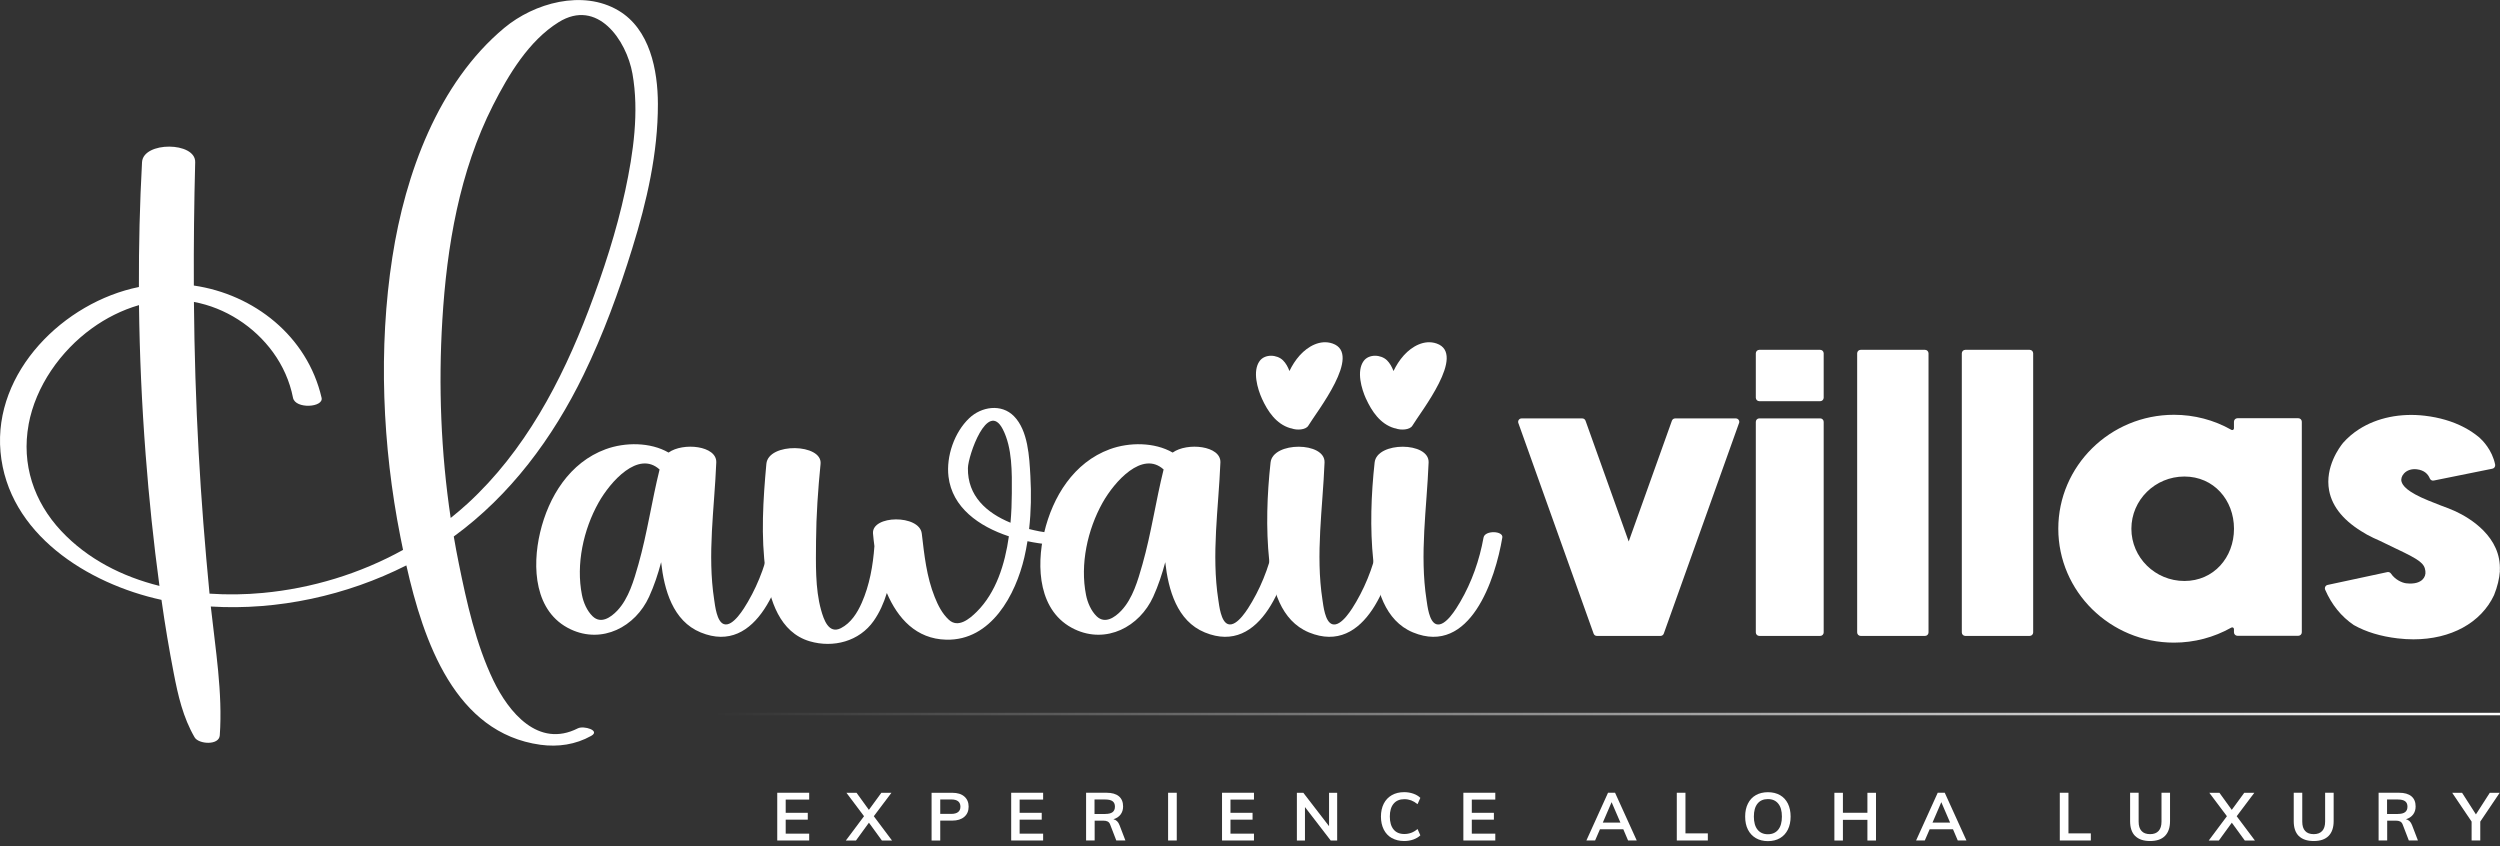
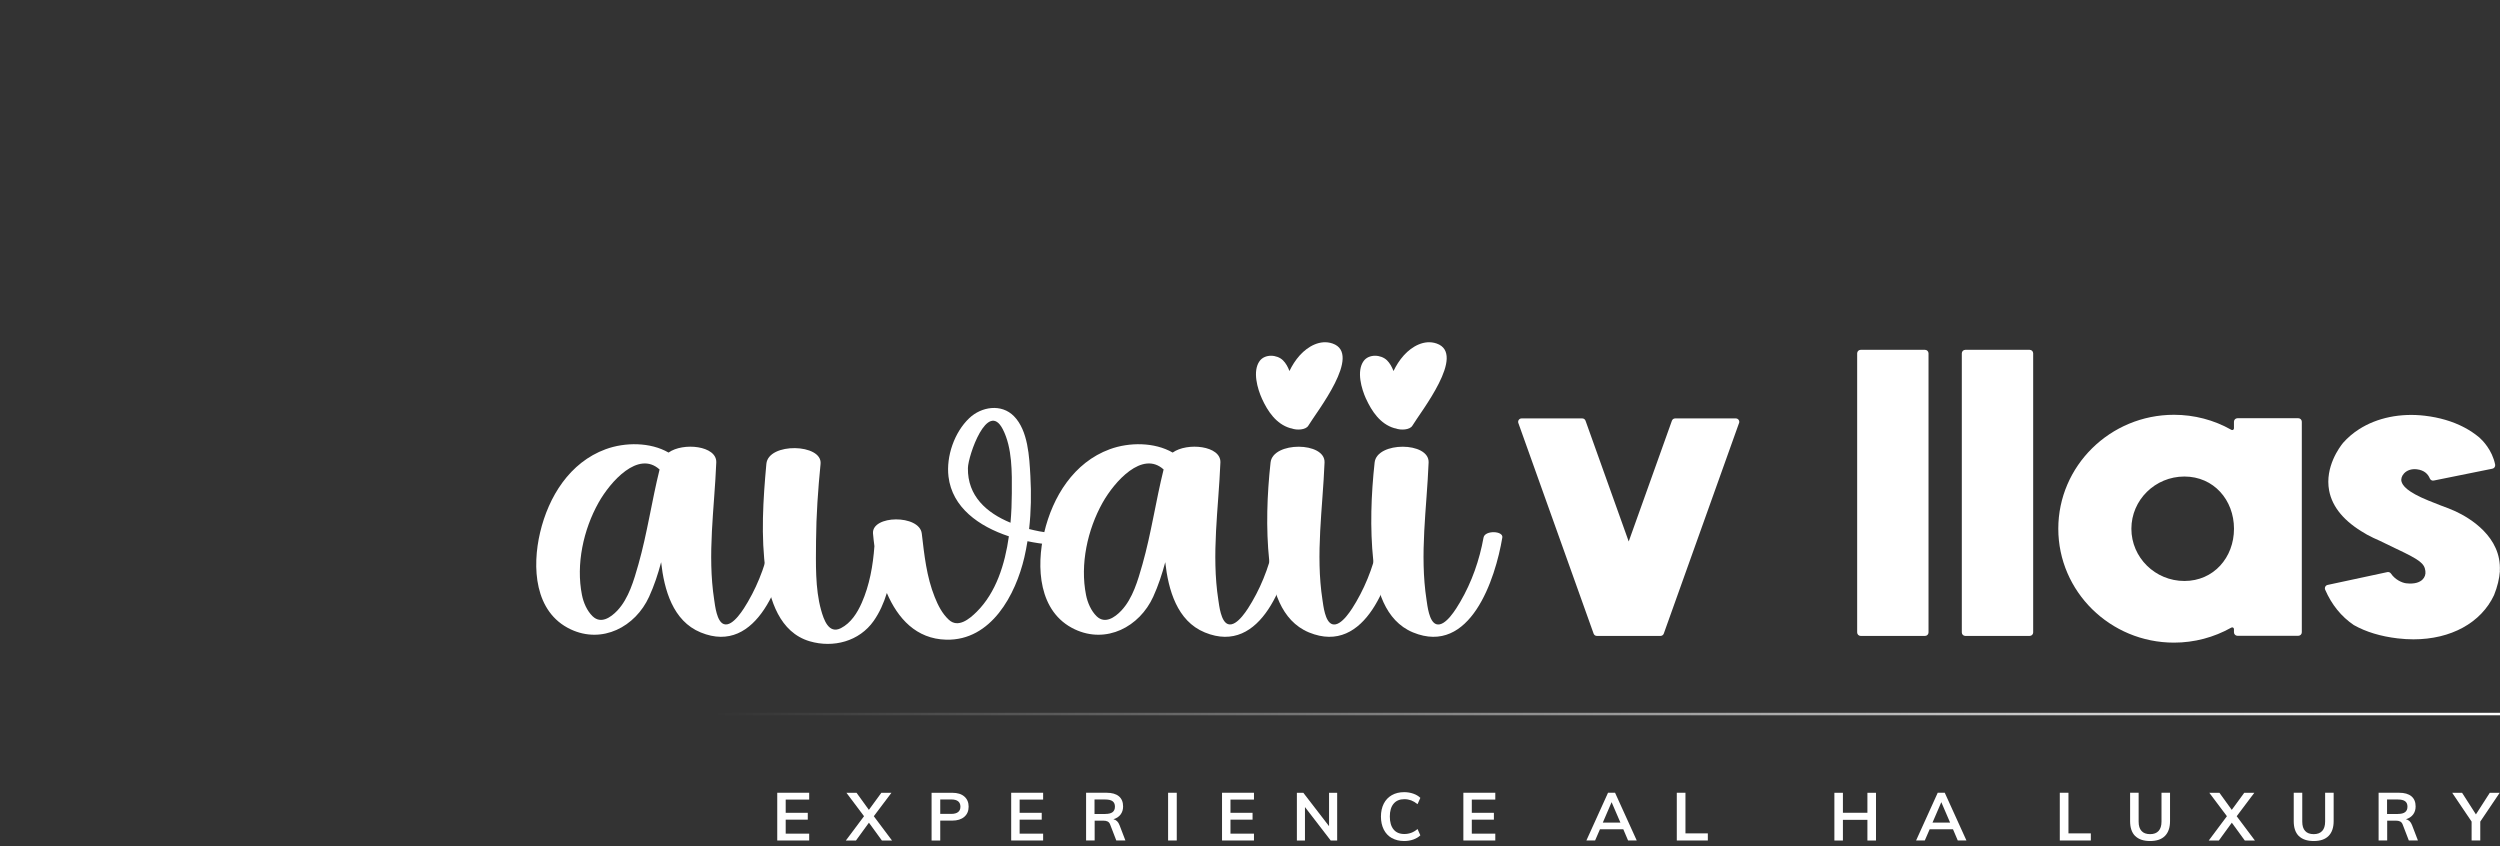
<svg xmlns="http://www.w3.org/2000/svg" width="260" height="88" viewBox="0 0 260 88" fill="none">
  <rect x="0" y="0" width="260" height="88" fill="#333333" stroke="none" />
  <g clip-path="url(#clip0_512_1643)">
-     <path d="M14.446 29.848C14.431 25.518 14.535 21.189 14.771 16.869C14.889 14.688 20.357 14.73 20.3 16.869C20.187 21.146 20.14 25.419 20.159 29.697C26.405 30.606 31.958 34.949 33.444 41.366C33.68 42.379 30.712 42.572 30.472 41.366C30.137 39.651 29.415 38.04 28.387 36.627C26.433 33.946 23.438 32.005 20.168 31.402C20.215 36.617 20.371 41.827 20.659 47.038C20.928 51.946 21.319 56.85 21.791 61.74C23.659 61.867 25.528 61.834 27.335 61.665C32.439 61.189 37.44 59.663 41.917 57.19C41.818 56.714 41.724 56.247 41.634 55.795C39.775 46.402 39.332 36.207 40.809 26.724C42.144 18.131 45.55 8.649 52.447 2.901C55.566 0.306 60.599 -1.108 64.312 1.092C67.596 3.033 68.412 7.301 68.421 10.816C68.431 15.917 67.266 20.953 65.765 25.801C64.374 30.3 62.751 34.747 60.689 38.987C57.481 45.577 53.07 51.513 47.192 55.795C47.352 56.728 47.522 57.656 47.711 58.579C48.536 62.645 49.499 66.998 51.306 70.757C52.905 74.078 55.981 77.837 60.099 75.746C60.699 75.44 62.486 75.972 61.482 76.532C59.859 77.442 58.042 77.706 56.203 77.456C47.338 76.236 44.045 66.724 42.261 58.801C36.062 61.933 28.901 63.507 21.923 63.078C22.404 67.511 23.169 72.057 22.857 76.481C22.782 77.545 20.654 77.404 20.239 76.683C19.036 74.606 18.522 72.359 18.069 70.013C17.583 67.506 17.163 64.996 16.805 62.466L16.795 62.386C9.11 60.713 0.816 55.517 0.052 46.99C-0.694 38.671 6.647 31.426 14.446 29.848ZM2.977 44.15C2.217 48.277 3.519 52.182 6.369 55.225C9.119 58.155 12.719 59.969 16.583 60.935C15.97 56.408 15.498 51.861 15.149 47.301C14.752 42.119 14.516 36.928 14.455 31.732C12.691 32.241 11.016 33.089 9.549 34.153C6.293 36.509 3.708 40.169 2.972 44.15H2.977ZM46.871 53.868C47.47 53.388 48.06 52.893 48.63 52.37C54.551 46.934 58.392 39.679 61.218 32.25C62.755 28.208 64.114 24.048 65.025 19.818C65.864 15.913 66.483 11.64 65.775 7.664C65.152 4.173 62.133 -0.203 58.099 2.308C54.99 4.244 52.895 7.763 51.277 10.943C47.781 17.83 46.465 25.645 46.003 33.286C45.588 40.117 45.856 47.071 46.871 53.868Z" fill="white" />
    <path d="M82.155 55.9C81.433 60.224 78.815 68.219 72.87 65.773C69.969 64.582 69.073 61.322 68.757 58.467C68.436 59.697 68.035 60.903 67.506 62.061C66.077 65.194 62.633 66.998 59.345 65.448C55.561 63.663 55.325 58.962 56.17 55.381C57.052 51.65 59.245 48.093 62.991 46.718C65.011 45.978 67.638 45.974 69.53 47.067C71.031 45.988 74.559 46.341 74.493 48.093C74.305 52.842 73.545 57.638 74.276 62.382C74.366 62.975 74.54 64.666 75.291 64.911C76.239 65.222 77.409 63.23 77.782 62.589C78.989 60.521 79.782 58.245 80.207 55.9C80.348 55.122 82.278 55.193 82.16 55.9H82.155ZM68.596 48.828C66.383 46.817 63.482 50.081 62.251 52.272C60.675 55.08 59.887 58.688 60.524 61.882C60.68 62.669 61.048 63.531 61.637 64.097C62.496 64.921 63.515 64.219 64.195 63.508C65.393 62.24 65.926 60.337 66.393 58.703C67.313 55.457 67.785 52.102 68.596 48.828Z" fill="white" />
    <path d="M111.169 56.7C109.886 56.733 108.376 56.606 106.857 56.286C106.767 56.842 106.664 57.398 106.536 57.949C105.63 61.845 103.092 66.64 98.407 66.527C95.28 66.452 93.369 64.313 92.232 61.67C91.911 62.721 91.468 63.71 90.868 64.567C89.373 66.706 86.66 67.413 84.207 66.692C81.079 65.769 80.041 62.396 79.635 59.484C79.117 55.772 79.362 51.961 79.702 48.244C79.909 45.983 85.547 46.134 85.339 48.244C85.075 50.911 84.886 53.596 84.868 56.276C84.853 58.589 84.768 61.194 85.391 63.437C85.665 64.417 86.174 65.976 87.448 65.331C88.496 64.798 89.161 63.738 89.618 62.702C90.43 60.874 90.793 58.82 90.939 56.799C90.878 56.352 90.831 55.914 90.793 55.49C90.633 53.553 95.629 53.497 95.865 55.49C96.129 57.732 96.36 59.974 97.209 62.09C97.553 62.952 97.978 63.804 98.672 64.45C99.634 65.354 100.818 64.384 101.583 63.621C103.588 61.623 104.512 58.702 104.923 55.777C101.79 54.74 99.025 52.776 98.643 49.563C98.393 47.453 99.252 44.961 100.799 43.491C102.054 42.294 104.144 41.95 105.451 43.284C106.928 44.782 107.05 47.538 107.159 49.497C107.263 51.339 107.234 53.186 107.027 55.019C108.456 55.386 109.914 55.56 111.16 55.617C112.33 55.669 112.334 56.686 111.16 56.714L111.169 56.7ZM104.29 44.64C102.701 41.564 100.686 47.387 100.663 48.678C100.615 51.584 102.606 53.341 105.093 54.364C105.187 53.304 105.225 52.267 105.229 51.292C105.243 49.163 105.291 46.586 104.29 44.64Z" fill="white" />
    <path d="M134.583 55.9C133.861 60.224 131.243 68.219 125.299 65.773C122.397 64.582 121.506 61.322 121.185 58.467C120.859 59.697 120.463 60.903 119.935 62.061C118.505 65.194 115.061 66.998 111.773 65.448C107.989 63.663 107.753 58.962 108.598 55.381C109.48 51.65 111.674 48.093 115.42 46.718C117.439 45.978 120.067 45.974 121.958 47.067C123.459 45.988 126.988 46.341 126.922 48.093C126.733 52.842 125.973 57.638 126.705 62.382C126.794 62.975 126.973 64.666 127.719 64.911C128.667 65.222 129.837 63.23 130.21 62.589C131.418 60.521 132.21 58.245 132.635 55.9C132.776 55.122 134.706 55.193 134.588 55.9H134.583ZM121.02 48.828C118.807 46.817 115.906 50.081 114.674 52.272C113.099 55.08 112.311 58.688 112.948 61.882C113.103 62.669 113.471 63.531 114.056 64.097C114.915 64.921 115.939 64.219 116.613 63.508C117.812 62.24 118.345 60.337 118.812 58.703C119.732 55.457 120.203 52.102 121.015 48.828H121.02Z" fill="white" />
    <path d="M131.248 41.475C130.776 40.434 130.243 38.601 130.998 37.551C131.545 36.792 132.804 36.863 133.427 37.471C133.724 37.763 133.941 38.154 134.102 38.587C134.38 38.017 134.715 37.466 135.182 36.948C136.022 36.024 137.3 35.285 138.579 35.723C141.726 36.802 136.918 42.841 136.064 44.273C135.8 44.716 134.871 44.763 134.324 44.556C134.272 44.551 134.215 44.537 134.168 44.523C132.724 44.094 131.842 42.78 131.243 41.465L131.248 41.475ZM145.42 55.9C144.698 60.224 142.08 68.219 136.135 65.774C133.177 64.553 132.3 61.185 131.998 58.293C131.649 54.938 131.771 51.448 132.139 48.098C132.38 45.898 137.838 45.927 137.753 48.098C137.565 52.847 136.805 57.643 137.536 62.386C137.626 62.98 137.801 64.671 138.551 64.916C139.499 65.227 140.669 63.234 141.042 62.594C142.249 60.526 143.042 58.25 143.467 55.904C143.608 55.127 145.538 55.198 145.42 55.904V55.9Z" fill="white" />
    <path d="M142.065 41.475C141.594 40.434 141.061 38.601 141.815 37.551C142.363 36.792 143.622 36.863 144.245 37.471C144.542 37.763 144.759 38.154 144.924 38.587C145.203 38.017 145.538 37.466 146.005 36.948C146.845 36.024 148.123 35.285 149.402 35.723C152.548 36.802 147.741 42.841 146.887 44.273C146.623 44.716 145.693 44.763 145.146 44.556C145.094 44.551 145.042 44.537 144.99 44.523C143.547 44.094 142.665 42.78 142.065 41.465V41.475ZM156.242 55.9C155.52 60.224 152.902 68.219 146.958 65.774C144 64.553 143.122 61.185 142.82 58.293C142.471 54.938 142.594 51.448 142.962 48.098C143.202 45.898 148.661 45.927 148.576 48.098C148.387 52.847 147.628 57.643 148.359 62.386C148.449 62.98 148.623 64.671 149.373 64.916C150.322 65.227 151.492 63.234 151.864 62.594C153.072 60.526 153.865 58.25 154.289 55.904C154.431 55.127 156.36 55.198 156.242 55.904V55.9Z" fill="white" />
    <path d="M180.86 43.995L173.033 65.896C172.981 66.042 172.844 66.136 172.693 66.136H166.074C165.923 66.136 165.787 66.042 165.735 65.896L157.908 43.995C157.823 43.76 157.998 43.515 158.248 43.515H164.555C164.706 43.515 164.843 43.609 164.895 43.755L169.386 56.314L173.878 43.755C173.929 43.609 174.066 43.515 174.217 43.515H180.525C180.775 43.515 180.949 43.764 180.865 43.995H180.86Z" fill="white" />
-     <path d="M189.663 36.745V41.362C189.663 41.56 189.503 41.724 189.3 41.724H182.969C182.771 41.724 182.605 41.564 182.605 41.362V36.745C182.605 36.547 182.766 36.382 182.969 36.382H189.3C189.498 36.382 189.663 36.542 189.663 36.745ZM189.663 43.873V65.774C189.663 65.972 189.503 66.136 189.3 66.136H182.969C182.771 66.136 182.605 65.976 182.605 65.774V43.873C182.605 43.675 182.766 43.51 182.969 43.51H189.3C189.498 43.51 189.663 43.67 189.663 43.873Z" fill="white" />
    <path d="M200.566 36.745V65.774C200.566 65.972 200.406 66.136 200.203 66.136H193.508C193.31 66.136 193.145 65.976 193.145 65.774V36.745C193.145 36.547 193.305 36.382 193.508 36.382H200.203C200.401 36.382 200.566 36.542 200.566 36.745Z" fill="white" />
    <path d="M211.45 36.745V65.774C211.45 65.972 211.289 66.136 211.087 66.136H204.392C204.194 66.136 204.029 65.976 204.029 65.774V36.745C204.029 36.547 204.189 36.382 204.392 36.382H211.087C211.285 36.382 211.45 36.542 211.45 36.745Z" fill="white" />
    <path d="M239.388 43.858V65.759C239.388 65.957 239.228 66.122 239.025 66.122H232.694C232.496 66.122 232.331 65.962 232.331 65.759V65.425C232.331 65.284 232.18 65.204 232.062 65.269C230.245 66.292 228.198 66.834 226.094 66.834C219.461 66.834 214.063 61.52 214.063 54.986C214.063 48.452 219.461 43.138 226.094 43.138C228.198 43.138 230.25 43.675 232.062 44.702C232.184 44.772 232.331 44.688 232.331 44.546V43.858C232.331 43.661 232.491 43.496 232.694 43.496H239.025C239.223 43.496 239.388 43.656 239.388 43.858ZM232.335 54.99C232.335 51.994 230.222 49.559 227.179 49.559C224.136 49.559 221.664 51.994 221.664 54.99C221.664 57.986 224.141 60.422 227.179 60.422C230.217 60.422 232.335 57.986 232.335 54.99Z" fill="white" />
    <path d="M259.991 59.386C259.934 60.177 259.731 61.02 259.382 61.892C258.028 64.775 254.896 66.49 250.999 66.49C250.461 66.49 249.909 66.457 249.352 66.391C247.597 66.183 246.064 65.722 244.795 65.006C243.488 64.12 242.493 62.886 241.818 61.331C241.728 61.119 241.851 60.879 242.073 60.832L248.281 59.499C248.428 59.466 248.574 59.527 248.659 59.649C249.093 60.3 249.834 60.615 250.235 60.662C251.183 60.775 251.678 60.521 251.924 60.29C252.174 60.054 252.287 59.734 252.24 59.386C252.141 58.599 251.669 58.236 249.267 57.096L249.234 57.082C248.758 56.856 248.163 56.569 247.498 56.243C247.041 56.046 246.592 55.834 246.177 55.607L246.144 55.589C246.083 55.551 246.026 55.518 245.965 55.48C243.809 54.246 242.554 52.743 242.229 51.014C241.766 48.546 243.356 46.45 243.682 46.054C244.163 45.512 244.72 45.036 245.347 44.636C247.229 43.434 249.659 42.94 252.188 43.237C253.702 43.416 255.08 43.821 256.273 44.447C256.839 44.744 257.368 45.097 257.844 45.493C258.17 45.781 259.184 46.784 259.496 48.32C259.533 48.513 259.406 48.706 259.212 48.744L253.103 49.978C252.928 50.011 252.763 49.917 252.697 49.752C252.523 49.328 252.15 48.899 251.343 48.805C250.805 48.744 250.324 48.904 250.013 49.243C249.777 49.502 249.683 49.827 249.758 50.086C249.876 50.491 250.296 51.137 252.57 52.065C253.023 52.239 253.438 52.399 253.853 52.574C254.386 52.762 254.9 52.965 255.377 53.181C256.83 53.86 260.18 55.819 259.981 59.39L259.991 59.386Z" fill="white" />
    <path d="M80.834 87.411V82.446H84.155V83.157H81.712V84.532H84.009V85.244H81.712V86.7H84.155V87.411H80.834Z" fill="white" />
    <path d="M90.878 84.89L92.77 87.415H91.718L90.369 85.559L89.019 87.415H87.967L89.859 84.886L88.029 82.45H89.081L90.364 84.226L91.661 82.45H92.709L90.873 84.89H90.878Z" fill="white" />
    <path d="M96.884 82.45H99.04C99.573 82.45 99.993 82.577 100.29 82.837C100.587 83.096 100.738 83.444 100.738 83.892C100.738 84.339 100.587 84.693 100.285 84.952C99.983 85.211 99.568 85.343 99.04 85.343H97.785V87.415H96.884V82.45ZM98.936 84.645C99.247 84.645 99.483 84.579 99.644 84.452C99.804 84.325 99.884 84.141 99.884 83.896C99.884 83.651 99.804 83.463 99.648 83.336C99.493 83.209 99.252 83.143 98.936 83.143H97.785V84.641H98.936V84.645Z" fill="white" />
    <path d="M105.164 87.411V82.446H108.485V83.157H106.041V84.532H108.339V85.244H106.041V86.7H108.485V87.411H105.164Z" fill="white" />
    <path d="M117.043 87.411H116.095L115.458 85.757C115.401 85.602 115.316 85.498 115.198 85.437C115.08 85.376 114.929 85.347 114.745 85.347H113.844V87.411H112.953V82.446H115.08C115.642 82.446 116.071 82.568 116.364 82.813C116.656 83.058 116.802 83.411 116.802 83.873C116.802 84.203 116.713 84.481 116.538 84.712C116.364 84.942 116.114 85.107 115.793 85.201C116.085 85.263 116.298 85.465 116.43 85.814L117.038 87.401L117.043 87.411ZM114.953 84.65C115.293 84.65 115.543 84.589 115.708 84.462C115.873 84.335 115.953 84.146 115.953 83.892C115.953 83.637 115.873 83.454 115.713 83.331C115.552 83.209 115.297 83.147 114.953 83.147H113.83V84.655H114.953V84.65Z" fill="white" />
    <path d="M121.482 87.411V82.446H122.383V87.411H121.482Z" fill="white" />
    <path d="M127.091 87.411V82.446H130.413V83.157H127.969V84.532H130.266V85.244H127.969V86.7H130.413V87.411H127.091Z" fill="white" />
    <path d="M138.221 82.45H139.065V87.415H138.395L135.716 83.934V87.415H134.876V82.45H135.546L138.221 85.922V82.45Z" fill="white" />
    <path d="M144.75 87.161C144.387 86.954 144.104 86.657 143.91 86.271C143.717 85.885 143.618 85.437 143.618 84.924C143.618 84.41 143.717 83.967 143.91 83.581C144.104 83.199 144.387 82.903 144.75 82.695C145.113 82.488 145.543 82.384 146.033 82.384C146.368 82.384 146.684 82.436 146.981 82.54C147.279 82.643 147.524 82.789 147.717 82.978L147.425 83.633C147.203 83.454 146.977 83.322 146.76 83.237C146.538 83.157 146.302 83.115 146.052 83.115C145.571 83.115 145.203 83.27 144.939 83.581C144.674 83.892 144.542 84.339 144.542 84.919C144.542 85.498 144.674 85.955 144.934 86.266C145.193 86.582 145.566 86.737 146.052 86.737C146.302 86.737 146.538 86.695 146.76 86.615C146.981 86.535 147.203 86.403 147.425 86.219L147.717 86.874C147.524 87.062 147.279 87.204 146.981 87.312C146.684 87.415 146.373 87.467 146.033 87.467C145.543 87.467 145.118 87.364 144.75 87.152V87.161Z" fill="white" />
    <path d="M152.19 87.411V82.446H155.511V83.157H153.067V84.532H155.365V85.244H153.067V86.7H155.511V87.411H152.19Z" fill="white" />
    <path d="M169.32 87.411L168.825 86.247H166.395L165.89 87.411H164.984L167.235 82.446H167.966L170.221 87.411H169.32ZM166.692 85.55H168.523L167.607 83.425L166.692 85.55Z" fill="white" />
    <path d="M174.387 87.411V82.446H175.288V86.671H177.614V87.411H174.387Z" fill="white" />
-     <path d="M182.61 87.166C182.256 86.959 181.978 86.662 181.784 86.28C181.591 85.898 181.497 85.446 181.497 84.923C181.497 84.4 181.591 83.958 181.784 83.576C181.973 83.195 182.247 82.898 182.605 82.695C182.959 82.493 183.384 82.389 183.865 82.389C184.346 82.389 184.771 82.493 185.125 82.695C185.478 82.898 185.752 83.195 185.941 83.576C186.129 83.958 186.224 84.41 186.224 84.923C186.224 85.437 186.129 85.894 185.936 86.28C185.747 86.662 185.474 86.959 185.12 87.166C184.766 87.373 184.346 87.477 183.865 87.477C183.384 87.477 182.969 87.373 182.61 87.166ZM184.936 86.285C185.191 85.969 185.318 85.517 185.318 84.923C185.318 84.33 185.191 83.887 184.936 83.576C184.681 83.26 184.323 83.105 183.86 83.105C183.398 83.105 183.039 83.26 182.785 83.571C182.53 83.882 182.402 84.335 182.402 84.923C182.402 85.512 182.53 85.969 182.785 86.285C183.039 86.6 183.398 86.761 183.86 86.761C184.323 86.761 184.681 86.6 184.936 86.285Z" fill="white" />
    <path d="M194.211 82.45H195.103V87.415H194.211V85.263H191.663V87.415H190.776V82.45H191.663V84.528H194.211V82.45Z" fill="white" />
    <path d="M203.609 87.411L203.113 86.247H200.684L200.179 87.411H199.273L201.523 82.446H202.255L204.51 87.411H203.609ZM200.981 85.55H202.811L201.896 83.425L200.981 85.55Z" fill="white" />
    <path d="M214.219 87.411V82.446H215.12V86.671H217.446V87.411H214.219Z" fill="white" />
    <path d="M222.06 86.949C221.706 86.6 221.531 86.082 221.531 85.404V82.445H222.418V85.451C222.418 85.88 222.517 86.205 222.72 86.421C222.918 86.643 223.22 86.751 223.612 86.751C224.003 86.751 224.291 86.638 224.494 86.417C224.697 86.195 224.796 85.87 224.796 85.446V82.441H225.683V85.399C225.683 86.073 225.504 86.586 225.154 86.94C224.801 87.293 224.286 87.467 223.612 87.467C222.937 87.467 222.409 87.293 222.06 86.94V86.949Z" fill="white" />
    <path d="M232.618 84.89L234.51 87.415H233.458L232.109 85.559L230.76 87.415H229.708L231.599 84.886L229.769 82.45H230.821L232.104 84.226L233.402 82.45H234.449L232.614 84.89H232.618Z" fill="white" />
    <path d="M239.077 86.949C238.723 86.6 238.548 86.082 238.548 85.404V82.445H239.435V85.451C239.435 85.88 239.534 86.205 239.737 86.421C239.935 86.643 240.237 86.751 240.629 86.751C241.02 86.751 241.308 86.638 241.511 86.417C241.714 86.195 241.813 85.87 241.813 85.446V82.441H242.7V85.399C242.7 86.073 242.521 86.586 242.172 86.94C241.818 87.293 241.303 87.467 240.629 87.467C239.954 87.467 239.426 87.293 239.077 86.94V86.949Z" fill="white" />
    <path d="M251.466 87.411H250.518L249.881 85.757C249.824 85.602 249.739 85.498 249.621 85.437C249.503 85.376 249.352 85.347 249.168 85.347H248.267V87.411H247.375V82.446H249.503C250.065 82.446 250.494 82.568 250.786 82.813C251.079 83.058 251.225 83.411 251.225 83.873C251.225 84.203 251.136 84.481 250.961 84.712C250.786 84.942 250.536 85.107 250.216 85.201C250.508 85.263 250.72 85.465 250.852 85.814L251.461 87.401L251.466 87.411ZM249.376 84.65C249.716 84.65 249.966 84.589 250.131 84.462C250.296 84.335 250.376 84.146 250.376 83.892C250.376 83.637 250.296 83.454 250.135 83.331C249.975 83.209 249.72 83.147 249.376 83.147H248.253V84.655H249.376V84.65Z" fill="white" />
    <path d="M259.967 82.45L257.948 85.446V87.411H257.047V85.446L255.027 82.45H256.056L257.495 84.697L258.938 82.45H259.967Z" fill="white" />
    <path d="M260 74.131H74.262V74.39H260V74.131Z" fill="url(#paint0_linear_512_1643)" />
  </g>
  <defs>
    <linearGradient id="paint0_linear_512_1643" x1="74.262" y1="74.258" x2="260" y2="74.258" gradientUnits="userSpaceOnUse">
      <stop stop-color="white" stop-opacity="0" />
      <stop offset="1" stop-color="white" />
    </linearGradient>
    <clipPath id="clip0_512_1643">
      <rect width="260" height="87.477" fill="white" />
    </clipPath>
  </defs>
</svg>